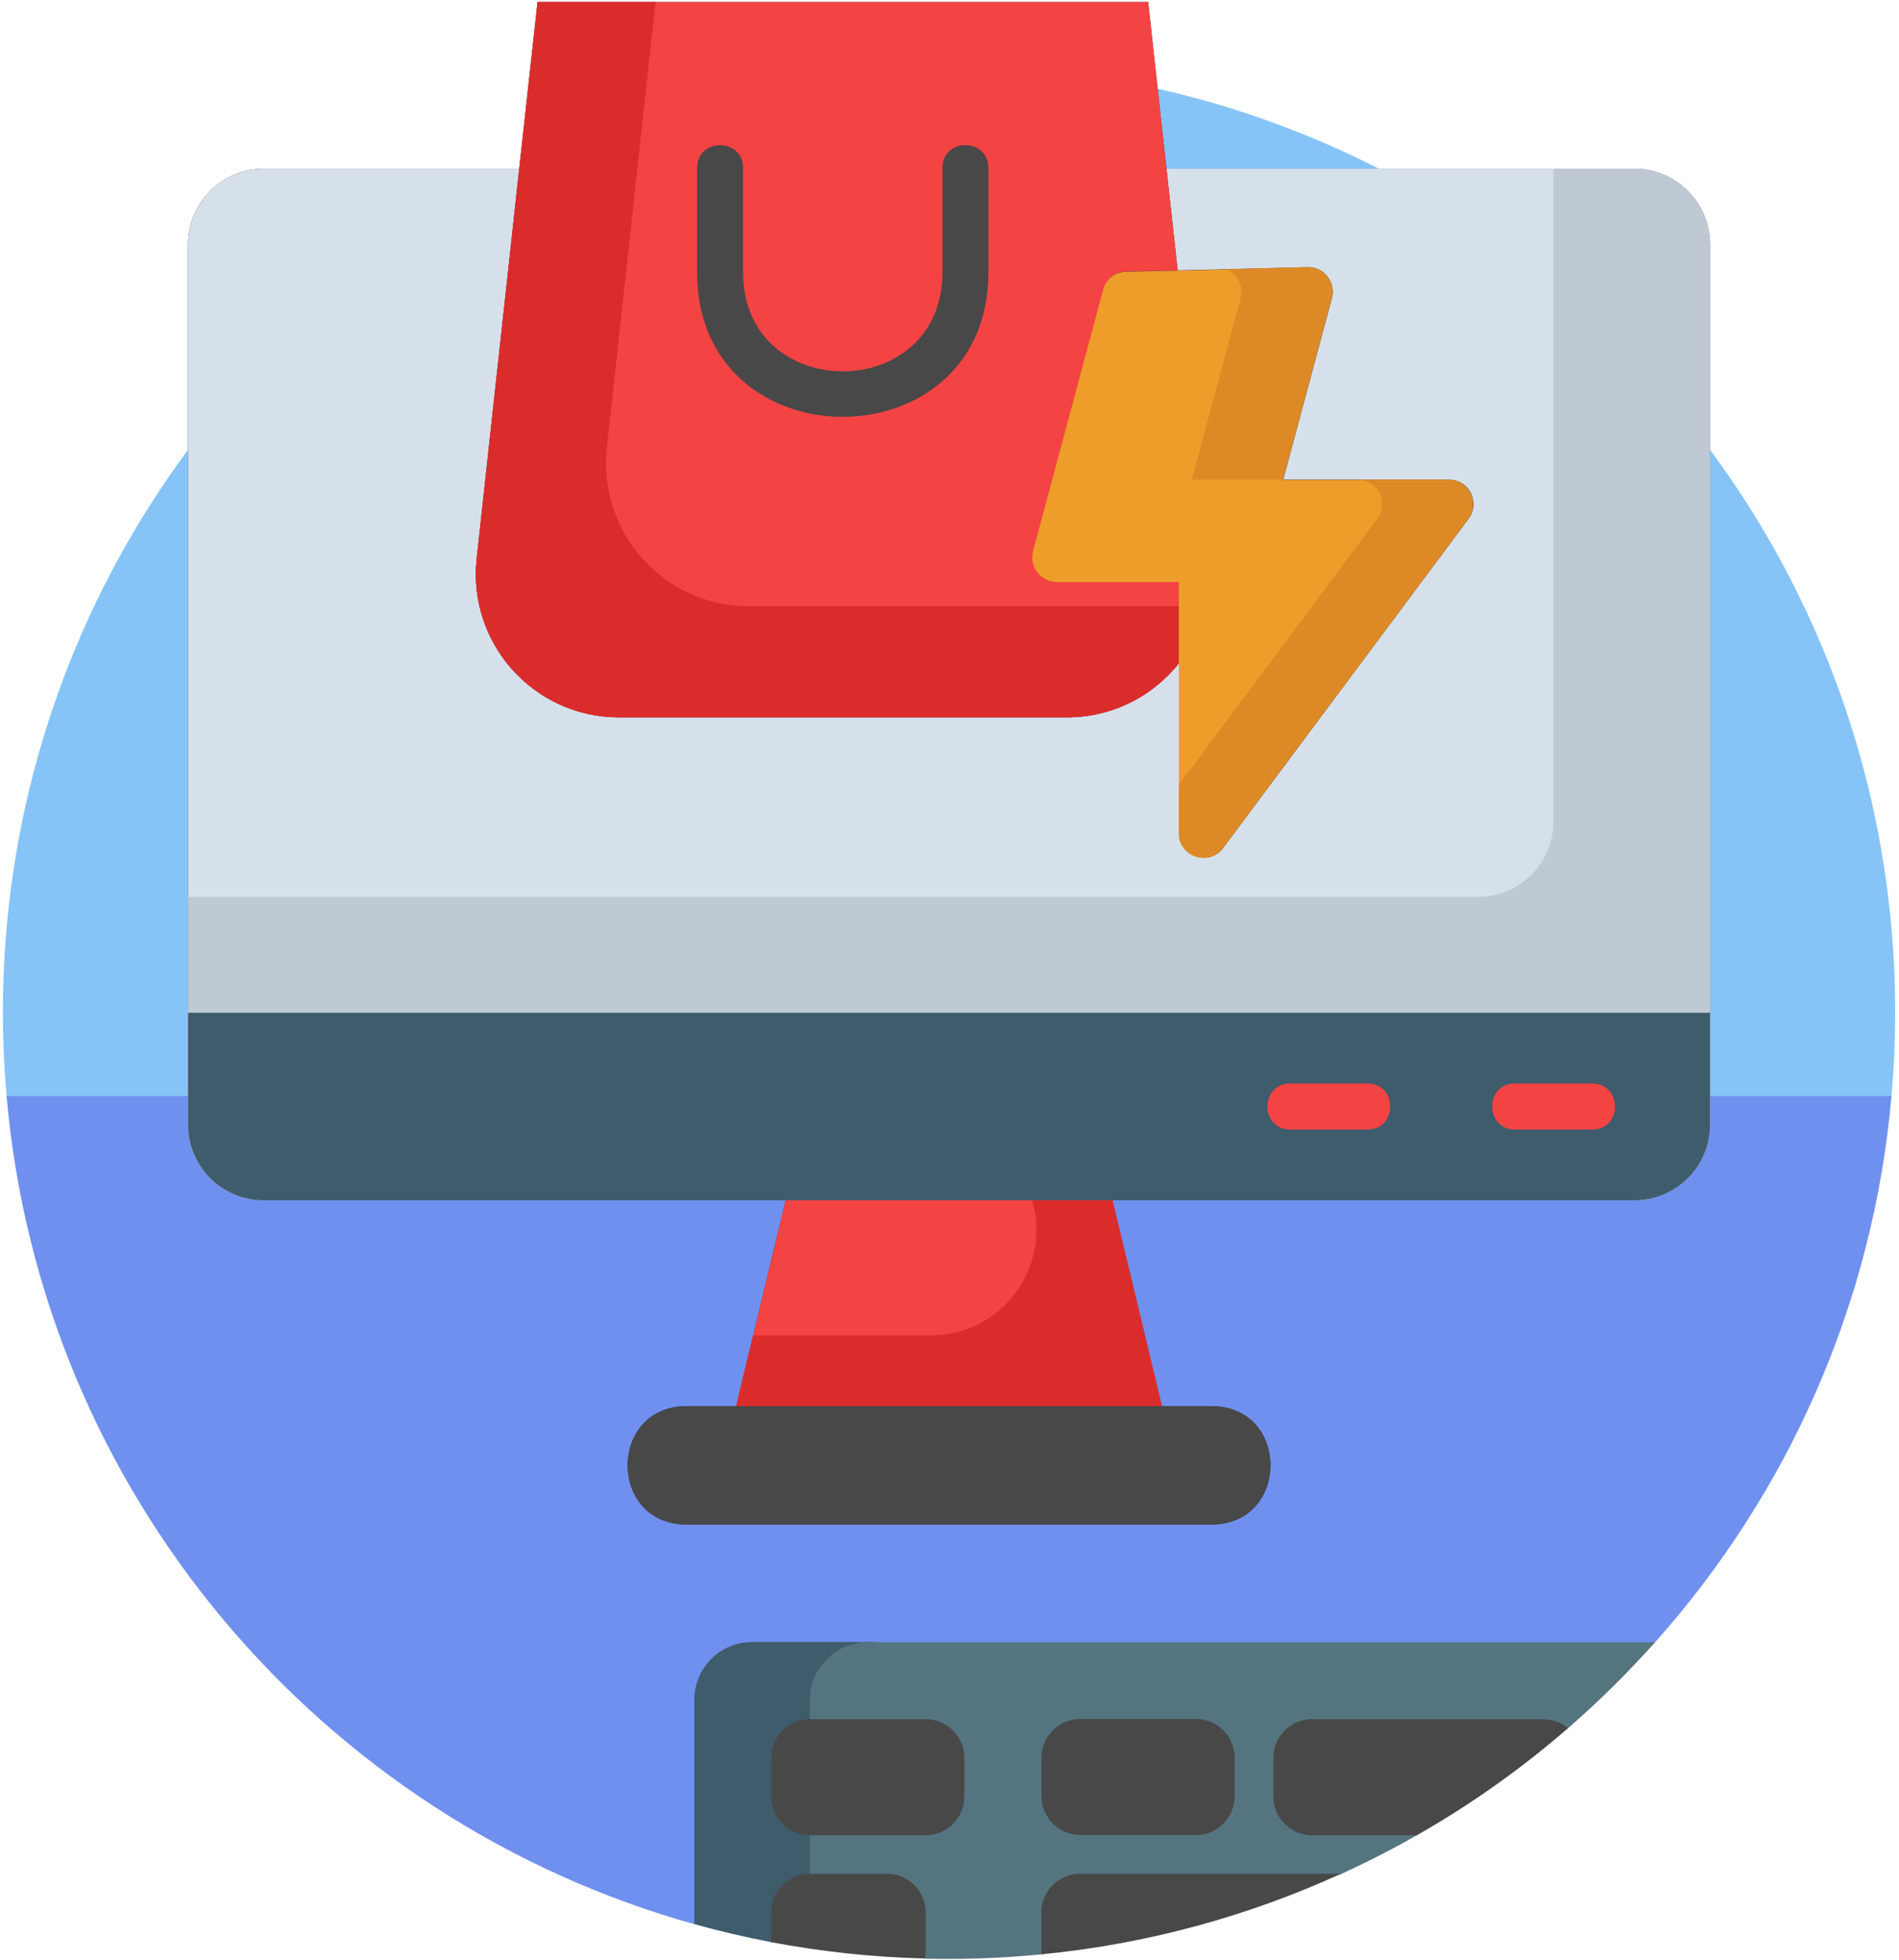
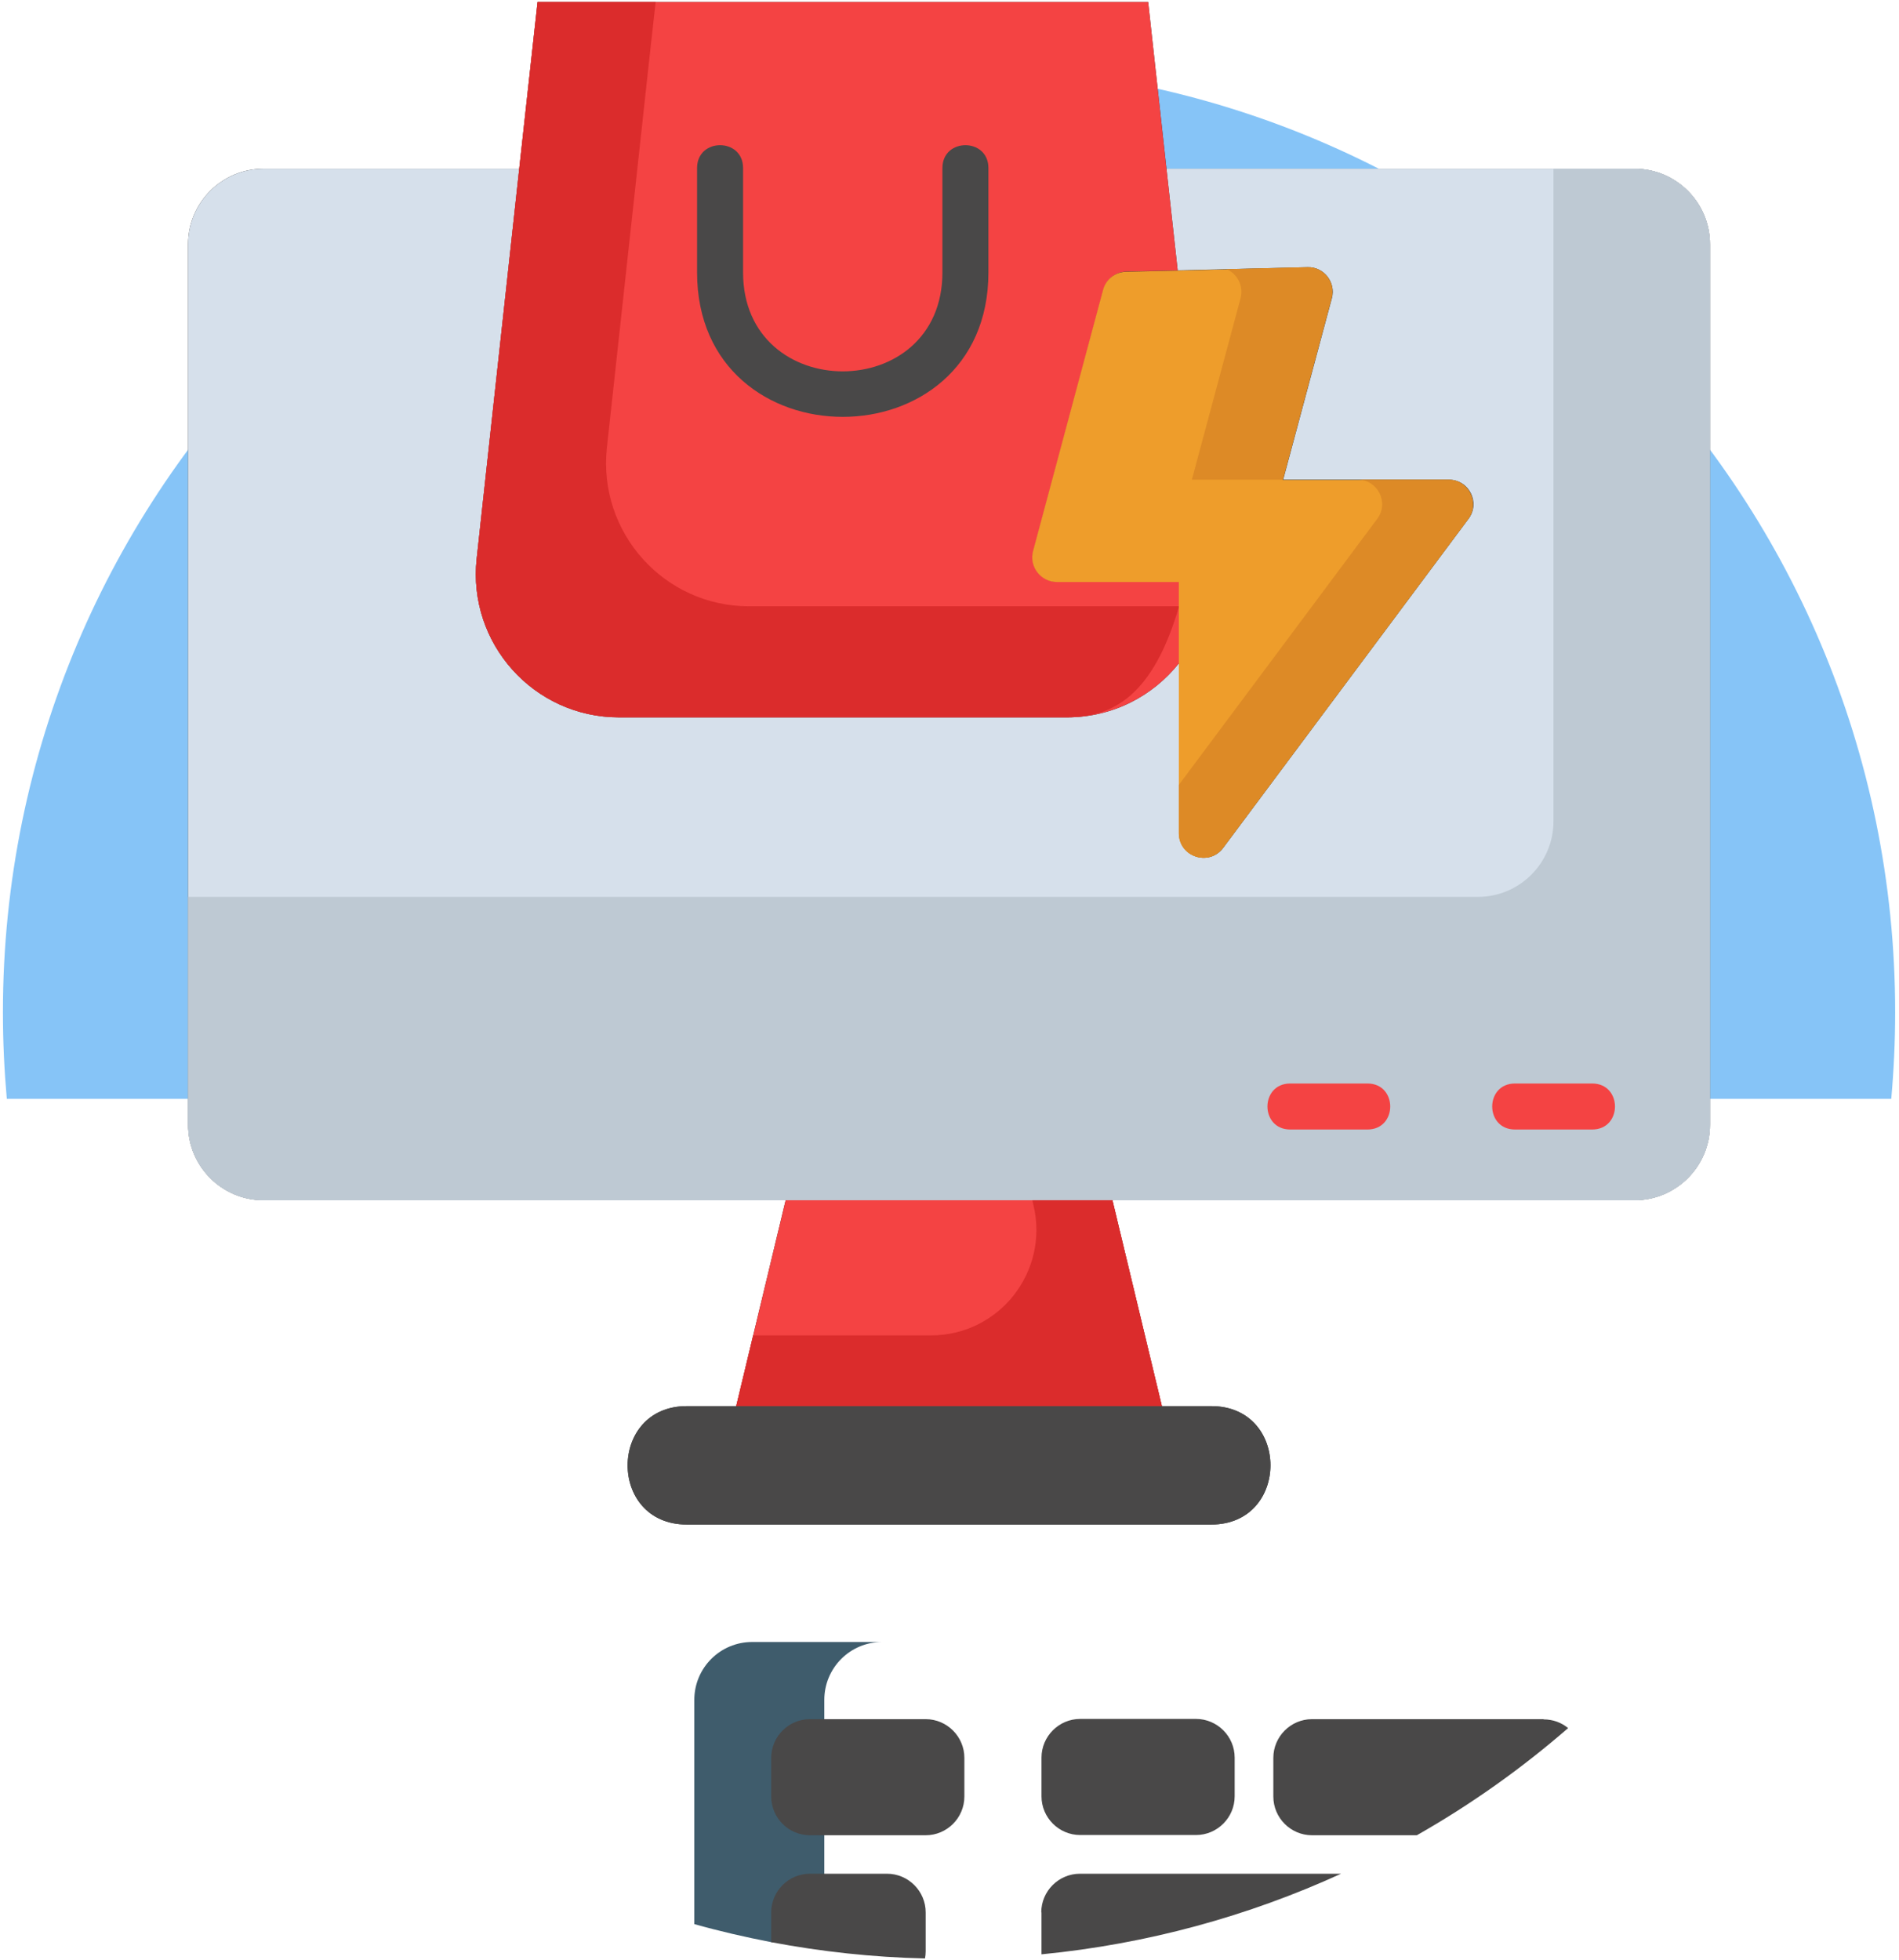
<svg xmlns="http://www.w3.org/2000/svg" width="188" height="194" viewBox="0 0 188 194" fill="none">
  <path d="M187.62 100.204C187.62 103.083 187.485 105.939 187.235 108.772H0.674C0.425 105.961 0.289 103.105 0.289 100.204C0.289 48.456 42.228 6.5 93.955 6.5C145.682 6.5 187.62 48.456 187.62 100.204Z" fill="#86C4F7" />
-   <path d="M187.259 108.478C185.446 129.15 176.927 147.895 163.876 162.538C163.106 163.399 160.727 164.623 159.934 165.462C142.896 183.21 120.51 192.616 93.956 192.616C86.161 192.616 80.497 190.304 73.247 188.514C72.386 188.287 69.576 190.712 68.715 190.463C31.806 180.149 4.096 147.804 0.652 108.5H187.259V108.478Z" fill="#6F90EF" />
  <path d="M81.583 191.097C80.405 190.938 79.249 190.757 78.094 190.576C77.505 190.485 76.938 192.366 76.372 192.253C73.789 191.754 71.229 191.165 68.736 190.462V168.272C68.736 165.098 71.297 162.537 74.469 162.537H87.338C84.166 162.537 81.606 165.098 81.606 168.272V191.097H81.583Z" fill="#3F5C6C" />
-   <path d="M163.876 162.537C161.18 165.552 158.302 168.408 155.244 171.06C154.949 171.332 153.975 171.014 153.68 171.264C149.738 174.596 145.093 177.27 140.652 179.922C140.154 180.217 140.766 181.396 140.267 181.668C137.843 183.051 135.35 184.32 132.79 185.498C131.793 185.952 128.916 185.952 127.896 186.36C120.125 189.578 114.098 190.077 105.443 191.12C104.808 191.188 103.766 193.409 103.132 193.454C100.118 193.749 97.037 193.908 93.933 193.908C93.14 193.908 92.347 193.908 91.576 193.885C91.033 193.885 90.489 191.097 89.968 191.074C86.66 190.938 83.397 190.621 80.18 190.145V168.294C80.18 165.121 82.74 162.56 85.912 162.56H163.876V162.537Z" fill="#547580" />
  <path d="M95.472 174.007V177.837C95.472 179.945 93.751 181.668 91.643 181.668H80.179C78.072 181.668 76.35 179.945 76.35 177.837V174.007C76.35 171.899 78.072 170.176 80.179 170.176H91.643C93.751 170.176 95.472 171.899 95.472 174.007ZM103.108 189.307V193.137C103.108 193.137 103.108 193.341 103.108 193.455C113.598 192.435 123.59 189.669 132.767 185.476H106.914C104.807 185.476 103.085 187.199 103.085 189.307H103.108ZM87.814 185.476H80.179C78.072 185.476 76.35 187.199 76.35 189.307V192.253C81.289 193.183 86.387 193.749 91.575 193.863C91.621 193.636 91.643 193.387 91.643 193.137V189.307C91.643 187.199 89.921 185.476 87.814 185.476ZM106.937 181.645H118.402C120.509 181.645 122.231 179.923 122.231 177.815V173.984C122.231 171.876 120.509 170.153 118.402 170.153H106.937C104.83 170.153 103.108 171.876 103.108 173.984V177.815C103.108 179.923 104.83 181.645 106.937 181.645ZM152.818 170.176H129.889C127.782 170.176 126.06 171.899 126.06 174.007V177.837C126.06 179.945 127.782 181.668 129.889 181.668H140.266C145.613 178.631 150.621 175.072 155.243 171.06C154.586 170.516 153.747 170.199 152.818 170.199V170.176Z" fill="#494848" />
  <path d="M161.814 16.7H115.48L113.667 0.199H53.217L51.404 16.7H26.096C21.973 16.7 18.619 20.055 18.619 24.18V111.333C18.619 115.459 21.973 118.813 26.096 118.813H77.778L72.884 139.191H67.99C60.196 139.191 60.173 150.909 67.99 150.909H119.92C127.715 150.909 127.737 139.191 119.92 139.191H115.026L110.132 118.813H161.814C165.938 118.813 169.291 115.459 169.291 111.333V24.18C169.291 20.055 165.938 16.7 161.814 16.7Z" fill="#313131" />
  <path d="M169.291 24.18V111.334C169.291 115.459 165.938 118.813 161.814 118.813H26.096C21.973 118.813 18.619 115.459 18.619 111.334V24.18C18.619 20.055 21.973 16.7 26.096 16.7H51.404L47.19 55.301C46.284 63.688 52.832 71.01 61.283 71.01H105.624C110.155 71.01 114.143 68.901 116.726 65.638V82.479C116.726 84.814 119.694 85.811 121.099 83.93L137.14 62.419L145.387 51.358C146.588 49.748 145.433 47.481 143.439 47.481H127.035L131.861 29.507C132.269 27.943 131.068 26.401 129.459 26.447L116.59 26.764L115.48 16.7H161.814C165.938 16.7 169.291 20.055 169.291 24.18Z" fill="#D6E0EB" />
  <path d="M169.291 24.18V111.334C169.291 115.459 165.938 118.813 161.814 118.813H26.096C21.973 118.813 18.619 115.459 18.619 111.334V88.78H146.316C150.44 88.78 153.793 85.425 153.793 81.3V16.7H161.814C165.938 16.7 169.291 20.055 169.291 24.18Z" fill="#BEC9D3" />
-   <path d="M161.814 118.814H26.096C21.973 118.814 18.619 115.459 18.619 111.334V100.25H169.291V111.334C169.291 115.459 165.938 118.814 161.814 118.814Z" fill="#3F5C6C" />
  <path d="M115.026 139.191H72.883L77.777 118.813H110.132L115.026 139.191Z" fill="#F44343" />
  <path d="M115.026 139.191H72.883L74.559 132.187H92.164C98.916 132.187 103.878 125.885 102.315 119.312L102.202 118.813H110.132L115.026 139.191Z" fill="#DB2C2C" />
  <path d="M119.92 139.191H67.989C60.195 139.191 60.172 150.91 67.989 150.91H119.92C127.714 150.91 127.736 139.191 119.92 139.191Z" fill="#494848" />
  <path d="M135.372 111.809H127.737C124.723 111.809 124.723 107.253 127.737 107.253H135.372C138.386 107.253 138.386 111.809 135.372 111.809Z" fill="#F44343" />
  <path d="M157.622 111.809H149.987C146.973 111.809 146.973 107.253 149.987 107.253H157.622C160.636 107.253 160.636 111.809 157.622 111.809Z" fill="#F44343" />
  <path d="M116.727 57.613V65.637C114.144 68.901 110.156 71.009 105.625 71.009H61.284C52.855 71.009 46.285 63.688 47.191 55.301L51.405 16.7L53.218 0.199H113.668L115.48 16.7L116.591 26.764L111.538 26.877C110.473 26.9 109.522 27.625 109.25 28.668L102.317 54.531C101.909 56.072 103.064 57.591 104.673 57.591H116.749L116.727 57.613Z" fill="#F44343" />
-   <path d="M116.727 60.016V65.637C114.144 68.901 110.156 71.009 105.625 71.009H61.284C52.855 71.009 46.285 63.688 47.191 55.301L51.405 16.7L53.218 0.199H64.909L64.297 5.707L60.083 44.308C59.177 52.695 65.725 60.016 74.153 60.016H116.704H116.727Z" fill="#DB2C2C" />
+   <path d="M116.727 60.016C114.144 68.901 110.156 71.009 105.625 71.009H61.284C52.855 71.009 46.285 63.688 47.191 55.301L51.405 16.7L53.218 0.199H64.909L64.297 5.707L60.083 44.308C59.177 52.695 65.725 60.016 74.153 60.016H116.704H116.727Z" fill="#DB2C2C" />
  <path d="M69.01 26.968V16.632C69.01 13.617 73.564 13.617 73.564 16.632V26.968C73.564 40.024 93.299 40.024 93.299 26.968V16.632C93.299 13.617 97.853 13.617 97.853 16.632V26.968C97.853 46.031 69.01 46.031 69.01 26.968Z" fill="#494848" />
  <path d="M145.365 51.357L137.118 62.419L121.076 83.929C119.672 85.811 116.704 84.813 116.704 82.479V57.613H104.627C103.041 57.613 101.863 56.095 102.271 54.553L109.204 28.691C109.476 27.648 110.405 26.923 111.492 26.9L116.545 26.787L129.414 26.469C131.023 26.424 132.247 27.965 131.816 29.529L126.99 47.504H143.394C145.388 47.504 146.521 49.793 145.342 51.38L145.365 51.357Z" fill="#EE9D2B" />
  <path d="M122.82 29.507C123.137 28.283 122.48 27.104 121.438 26.651L129.436 26.447C131.045 26.401 132.268 27.943 131.838 29.507L127.012 47.481H117.994L122.82 29.507Z" fill="#DD8A26" />
  <path d="M145.365 51.358L137.117 62.419L121.076 83.93C119.671 85.811 116.703 84.813 116.703 82.479V77.696L128.1 62.419L136.347 51.358C137.548 49.748 136.392 47.481 134.399 47.481H143.416C145.41 47.481 146.543 49.771 145.365 51.358Z" fill="#DD8A26" />
</svg>